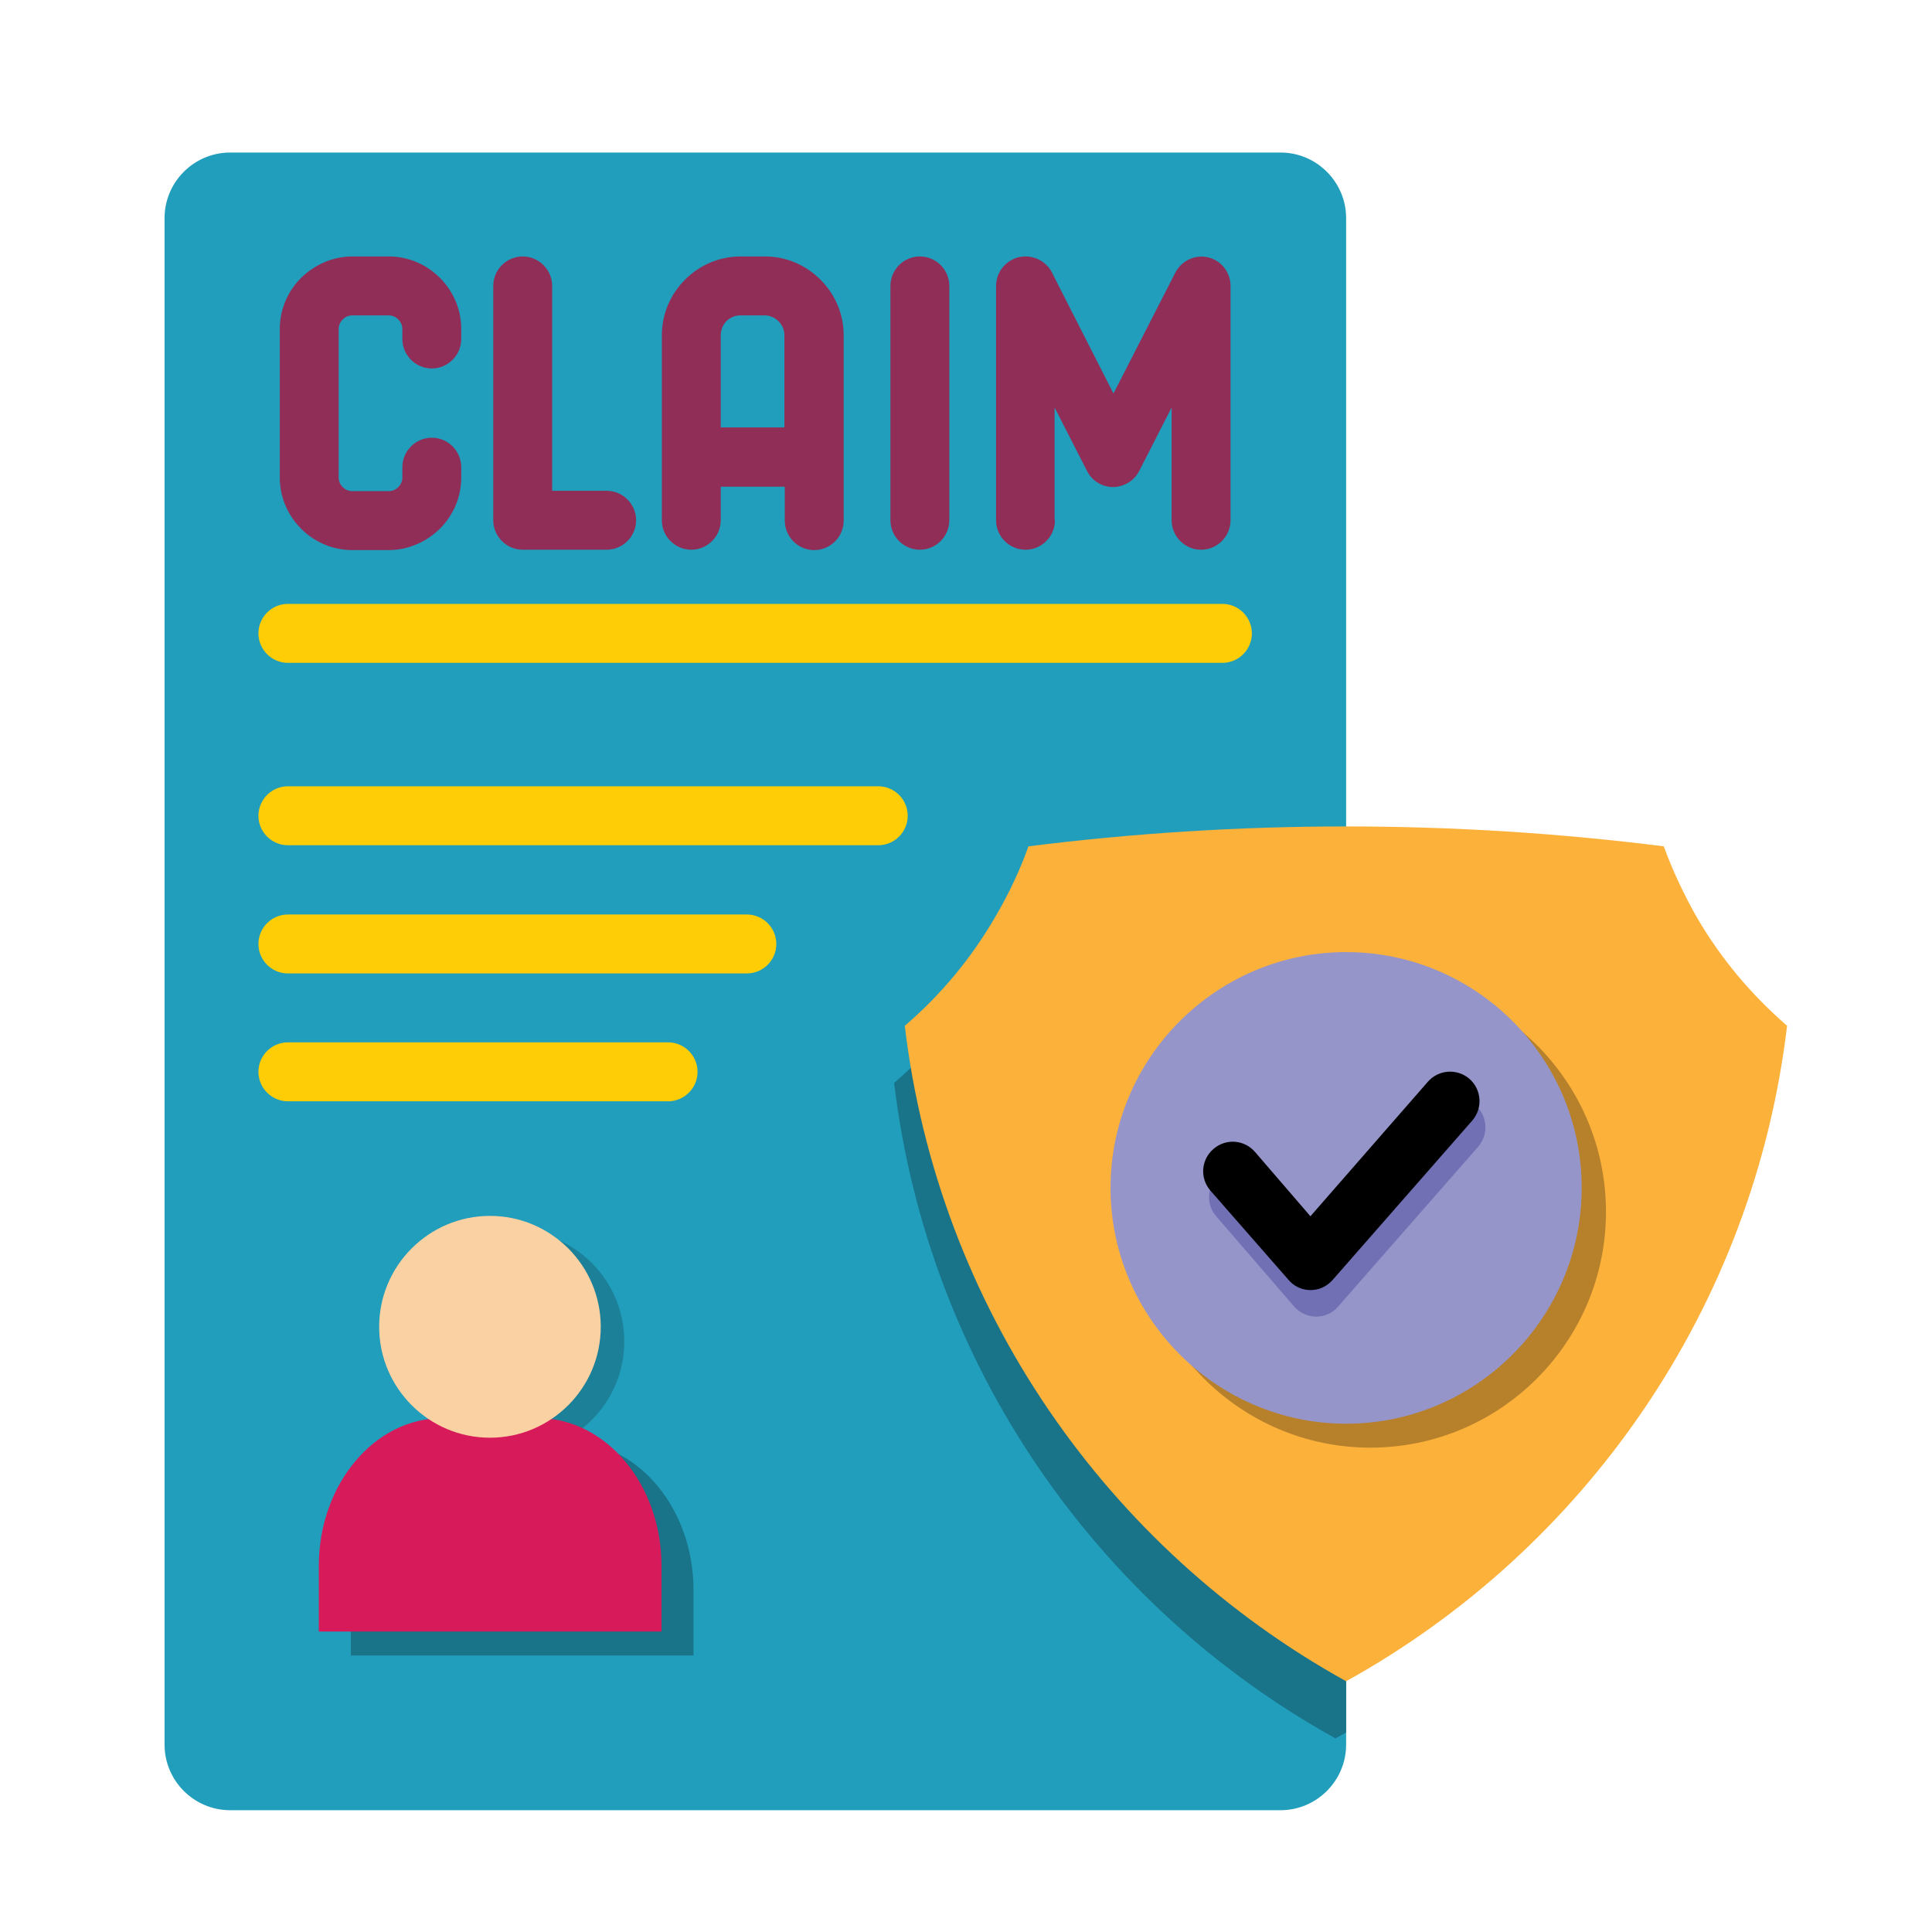
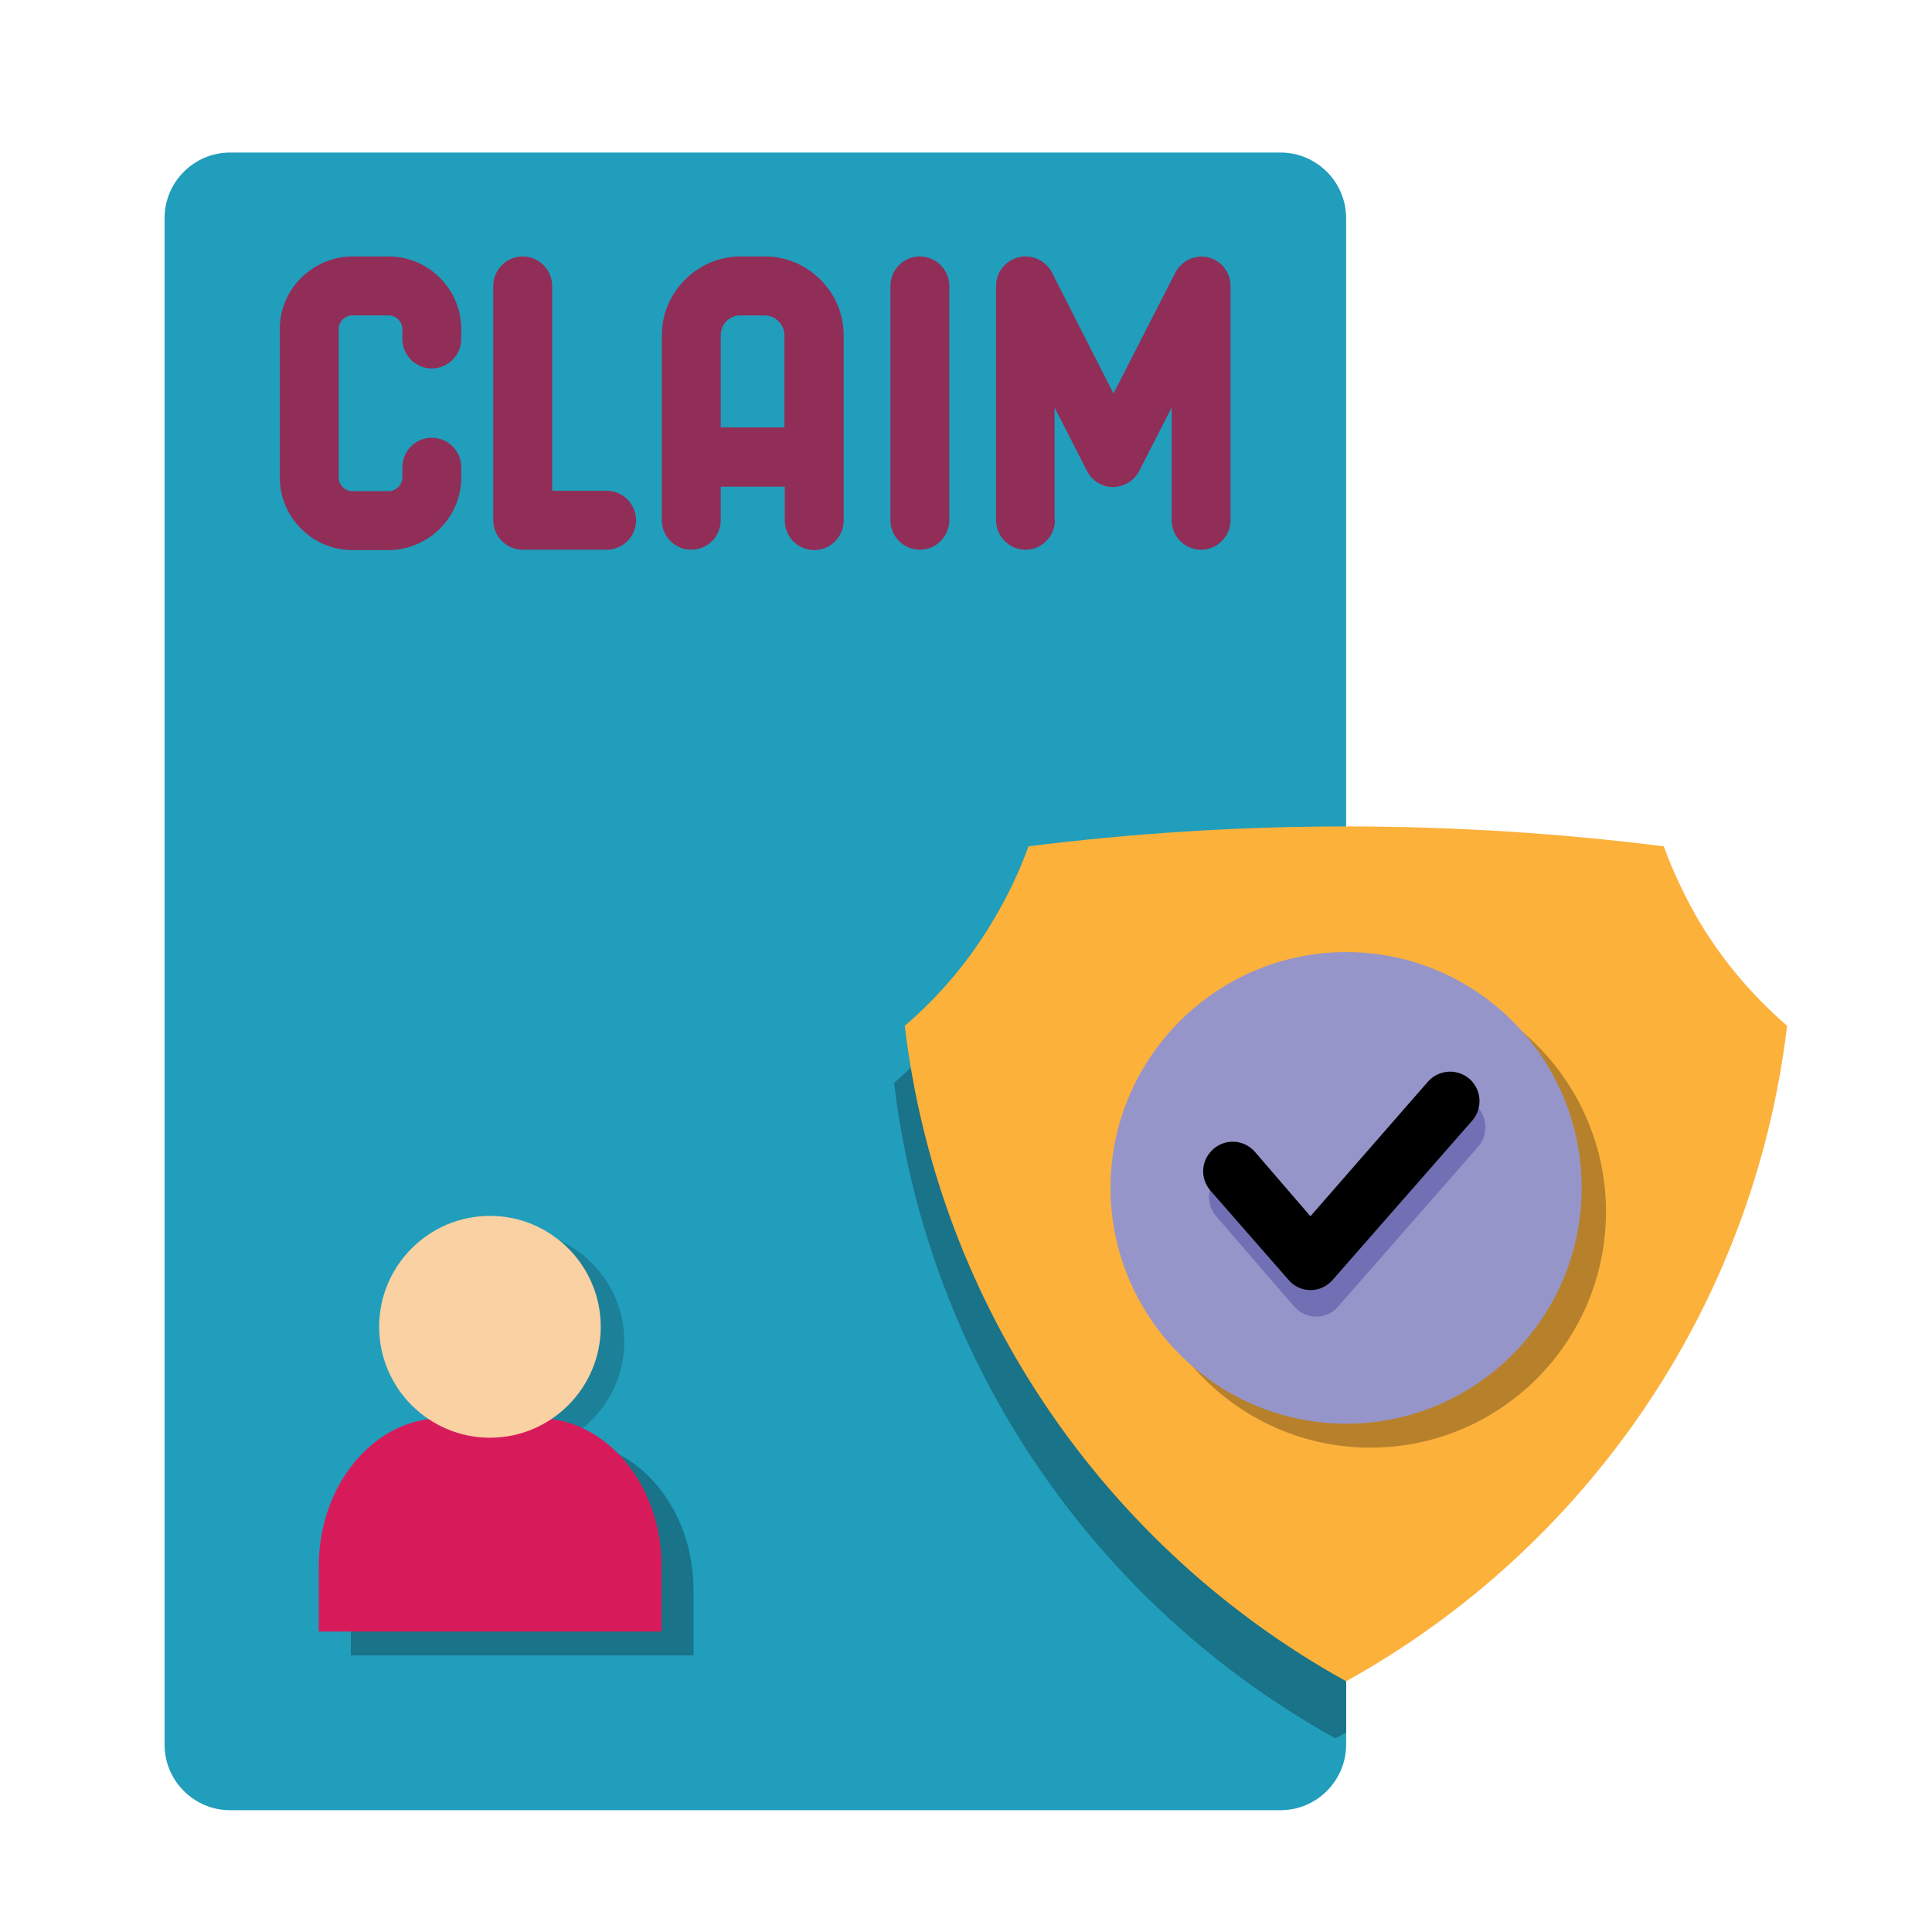
<svg xmlns="http://www.w3.org/2000/svg" width="500" zoomAndPan="magnify" viewBox="0 0 375 375" height="500" preserveAspectRatio="xMidYMid meet" version="1.0">
  <defs>
    <clipPath id="051bf5a042">
      <path d="M 31.906 29.609 L 262 29.609 L 262 351.359 L 31.906 351.359 Z M 31.906 29.609 " clip-rule="nonzero" />
    </clipPath>
    <clipPath id="d7e212d60a">
      <path d="M 175 160 L 346.906 160 L 346.906 327 L 175 327 Z M 175 160 " clip-rule="nonzero" />
    </clipPath>
  </defs>
-   <rect x="-37.5" width="450" fill="#ffffff" y="-37.5" height="450" fill-opacity="1" />
-   <rect x="-37.5" width="450" fill="#ffffff" y="-37.5" height="450" fill-opacity="1" />
  <g clip-path="url(#051bf5a042)">
    <path fill="#219ebc" d="M 44.66 29.609 L 248.562 29.609 C 255.562 29.609 261.281 35.332 261.281 42.34 L 261.281 338.629 C 261.281 345.637 255.562 351.359 248.562 351.359 L 44.66 351.359 C 37.656 351.359 31.941 345.637 31.941 338.629 L 31.941 42.34 C 31.941 35.332 37.656 29.609 44.66 29.609 Z M 44.66 29.609 " fill-opacity="1" fill-rule="evenodd" />
  </g>
  <path fill="#197389" d="M 261.281 171.57 L 261.281 336.27 C 260.637 336.629 259.922 337.055 259.207 337.414 C 212.984 311.812 180.117 265.039 173.547 210.188 C 180.477 204.25 186.547 197.027 191.336 188.66 C 193.836 184.371 195.836 179.938 197.48 175.359 C 217.34 172.855 237.988 171.496 259.137 171.496 C 259.922 171.496 260.637 171.57 261.281 171.57 Z M 261.281 171.57 " fill-opacity="1" fill-rule="evenodd" />
  <path fill="#1c8098" d="M 99.672 238.863 C 87.812 238.863 78.168 248.52 78.168 260.391 C 78.168 272.262 87.812 281.918 99.672 281.918 C 111.531 281.918 121.176 272.262 121.176 260.391 C 121.176 248.52 111.602 238.863 99.672 238.863 Z M 99.672 238.863 " fill-opacity="1" fill-rule="evenodd" />
  <path fill="#197389" d="M 110.676 279.914 L 92.027 279.914 C 78.883 279.914 68.094 292.789 68.094 308.594 L 68.094 321.324 L 134.609 321.324 L 134.609 308.594 C 134.609 292.859 123.82 279.914 110.676 279.914 Z M 110.676 279.914 " fill-opacity="1" fill-rule="evenodd" />
  <g clip-path="url(#d7e212d60a)">
    <path fill="#fcb13b" d="M 261.281 326.328 C 215.055 300.727 182.121 253.953 175.617 199.102 C 182.547 193.168 188.621 185.941 193.406 177.574 C 195.906 173.285 197.98 168.852 199.625 164.273 C 219.484 161.77 240.133 160.41 261.281 160.41 C 282.5 160.41 303.074 161.77 322.938 164.273 C 324.578 168.781 326.652 173.215 329.082 177.574 C 333.867 185.941 339.941 193.094 346.871 199.102 C 340.367 253.953 307.504 300.727 261.281 326.328 Z M 261.281 326.328 " fill-opacity="1" fill-rule="evenodd" />
  </g>
  <path fill="#b7812c" d="M 265.996 189.449 C 291.215 189.449 311.719 209.973 311.719 235.219 C 311.719 260.461 291.215 280.988 265.996 280.988 C 240.773 280.988 220.27 260.461 220.27 235.219 C 220.27 209.902 240.773 189.449 265.996 189.449 Z M 265.996 189.449 " fill-opacity="1" fill-rule="evenodd" />
  <path fill="#d71b5a" d="M 104.457 275.266 L 85.812 275.266 C 72.664 275.266 61.879 288.141 61.879 303.945 L 61.879 316.676 L 128.395 316.676 L 128.395 303.871 C 128.395 288.141 117.605 275.266 104.457 275.266 Z M 104.457 275.266 " fill-opacity="1" fill-rule="evenodd" />
  <path fill="#fad1a2" d="M 95.102 236.004 C 83.238 236.004 73.594 245.66 73.594 257.531 C 73.594 269.402 83.238 279.059 95.102 279.059 C 106.961 279.059 116.605 269.402 116.605 257.531 C 116.605 245.66 106.961 236.004 95.102 236.004 Z M 95.102 236.004 " fill-opacity="1" fill-rule="evenodd" />
-   <path fill="#ffcd05" d="M 55.875 164.059 C 52.734 164.059 50.16 161.484 50.16 158.34 C 50.16 155.191 52.734 152.617 55.875 152.617 L 170.473 152.617 C 173.617 152.617 176.188 155.191 176.188 158.34 C 176.188 161.484 173.617 164.059 170.473 164.059 Z M 55.875 213.762 C 52.734 213.762 50.16 211.188 50.16 208.043 C 50.16 204.895 52.734 202.32 55.875 202.32 L 129.68 202.32 C 132.824 202.32 135.395 204.895 135.395 208.043 C 135.395 211.188 132.824 213.762 129.68 213.762 Z M 55.875 188.945 C 52.734 188.945 50.16 186.371 50.16 183.227 C 50.16 180.078 52.734 177.504 55.875 177.504 L 144.969 177.504 C 148.113 177.504 150.684 180.078 150.684 183.227 C 150.684 186.371 148.113 188.945 144.969 188.945 Z M 55.875 188.945 " fill-opacity="1" fill-rule="nonzero" />
  <path fill="#902e57" d="M 78.098 90.684 C 78.098 87.539 80.668 84.961 83.812 84.961 C 86.953 84.961 89.527 87.539 89.527 90.684 L 89.527 92.688 C 89.527 96.547 87.957 100.051 85.383 102.629 C 82.812 105.129 79.309 106.773 75.453 106.773 L 68.379 106.773 C 64.52 106.773 61.02 105.203 58.449 102.629 C 55.875 100.051 54.305 96.547 54.305 92.688 L 54.305 63.867 C 54.305 60.004 55.875 56.5 58.449 53.926 C 61.02 51.422 64.52 49.777 68.379 49.777 L 75.453 49.777 C 79.309 49.777 82.812 51.352 85.383 53.926 C 87.957 56.5 89.527 60.004 89.527 63.867 L 89.527 65.797 C 89.527 68.941 86.953 71.52 83.812 71.52 C 80.668 71.52 78.098 68.941 78.098 65.797 L 78.098 63.867 C 78.098 63.148 77.809 62.508 77.309 62.008 C 76.809 61.504 76.168 61.219 75.453 61.219 L 68.379 61.219 C 67.664 61.219 67.023 61.504 66.523 62.008 C 66.023 62.508 65.734 63.148 65.734 63.867 L 65.734 92.688 C 65.734 93.402 66.023 94.047 66.523 94.547 C 67.023 95.047 67.664 95.332 68.379 95.332 L 75.453 95.332 C 76.168 95.332 76.809 95.047 77.309 94.547 C 77.809 94.047 78.098 93.402 78.098 92.688 Z M 184.262 100.98 C 184.262 104.129 181.691 106.703 178.547 106.703 C 175.402 106.703 172.832 104.129 172.832 100.98 L 172.832 55.5 C 172.832 52.352 175.402 49.777 178.547 49.777 C 181.691 49.777 184.262 52.352 184.262 55.5 Z M 204.766 100.98 C 204.766 104.129 202.195 106.703 199.051 106.703 C 195.906 106.703 193.336 104.129 193.336 100.98 L 193.336 55.5 C 193.336 52.352 195.906 49.777 199.051 49.777 C 201.48 49.777 203.551 51.277 204.41 53.352 L 216.125 76.379 L 228.129 52.922 C 229.559 50.133 232.988 48.988 235.773 50.422 C 237.703 51.422 238.848 53.426 238.848 55.5 L 238.848 100.98 C 238.848 104.129 236.273 106.703 233.129 106.703 C 229.988 106.703 227.414 104.129 227.414 100.98 L 227.414 79.098 L 221.129 91.398 C 220.629 92.398 219.77 93.328 218.629 93.902 C 215.84 95.332 212.41 94.262 210.984 91.398 L 204.695 79.098 L 204.695 100.98 Z M 139.895 100.98 C 139.895 104.129 137.324 106.703 134.18 106.703 C 131.035 106.703 128.465 104.129 128.465 100.98 L 128.465 65.082 C 128.465 60.863 130.18 57.07 132.965 54.281 C 135.75 51.492 139.539 49.777 143.754 49.777 L 148.469 49.777 C 152.684 49.777 156.469 51.492 159.258 54.281 C 162.043 57.07 163.758 60.863 163.758 65.082 L 163.758 101.055 C 163.758 104.199 161.188 106.773 158.043 106.773 C 154.898 106.773 152.328 104.199 152.328 101.055 L 152.328 94.473 L 139.895 94.473 Z M 139.895 65.082 L 139.895 82.961 L 152.254 82.961 L 152.254 65.082 C 152.254 64.008 151.828 63.078 151.113 62.363 C 150.398 61.648 149.469 61.219 148.398 61.219 L 143.684 61.219 C 142.609 61.219 141.68 61.648 140.969 62.363 C 140.324 63.078 139.895 64.008 139.895 65.082 Z M 117.746 95.262 C 120.891 95.262 123.465 97.836 123.465 100.98 C 123.465 104.129 120.891 106.703 117.746 106.703 L 101.457 106.703 C 98.316 106.703 95.742 104.129 95.742 100.98 L 95.742 55.5 C 95.742 52.352 98.316 49.777 101.457 49.777 C 104.602 49.777 107.172 52.352 107.172 55.5 L 107.172 95.262 Z M 117.746 95.262 " fill-opacity="1" fill-rule="nonzero" />
-   <path fill="#ffcd05" d="M 55.875 128.66 C 52.734 128.66 50.16 126.086 50.16 122.938 C 50.16 119.789 52.734 117.215 55.875 117.215 L 237.273 117.215 C 240.418 117.215 242.988 119.789 242.988 122.938 C 242.988 126.086 240.418 128.66 237.273 128.66 Z M 55.875 128.66 " fill-opacity="1" fill-rule="nonzero" />
  <path fill="#9695c9" d="M 261.281 276.34 C 286.5 276.34 307.004 255.742 307.004 230.57 C 307.004 205.324 286.5 184.801 261.281 184.801 C 236.133 184.801 215.555 205.324 215.555 230.57 C 215.555 255.742 236.133 276.34 261.281 276.34 Z M 261.281 276.34 " fill-opacity="1" fill-rule="evenodd" />
  <path fill="#7170b4" d="M 236.059 236.074 C 233.988 233.715 234.273 230.07 236.703 227.996 C 239.059 225.922 242.703 226.207 244.777 228.637 L 255.492 241.082 L 278.285 214.98 C 280.355 212.617 283.926 212.332 286.355 214.477 C 288.715 216.551 289 220.129 286.93 222.559 L 259.922 253.383 C 259.707 253.668 259.422 253.883 259.207 254.168 C 256.777 256.242 253.207 255.957 251.133 253.527 Z M 236.059 236.074 " fill-opacity="1" fill-rule="evenodd" />
  <path fill="#000000" d="M 234.918 231.07 C 232.844 228.637 233.129 225.062 235.559 222.988 C 237.988 220.914 241.562 221.199 243.633 223.633 L 254.352 236.074 L 277.141 209.973 C 279.211 207.613 282.785 207.328 285.215 209.398 C 287.57 211.473 287.855 215.051 285.785 217.48 L 258.777 248.305 C 258.566 248.59 258.277 248.805 258.066 249.02 C 255.707 251.094 252.062 250.809 250.062 248.375 Z M 234.918 231.07 " fill-opacity="1" fill-rule="nonzero" />
</svg>